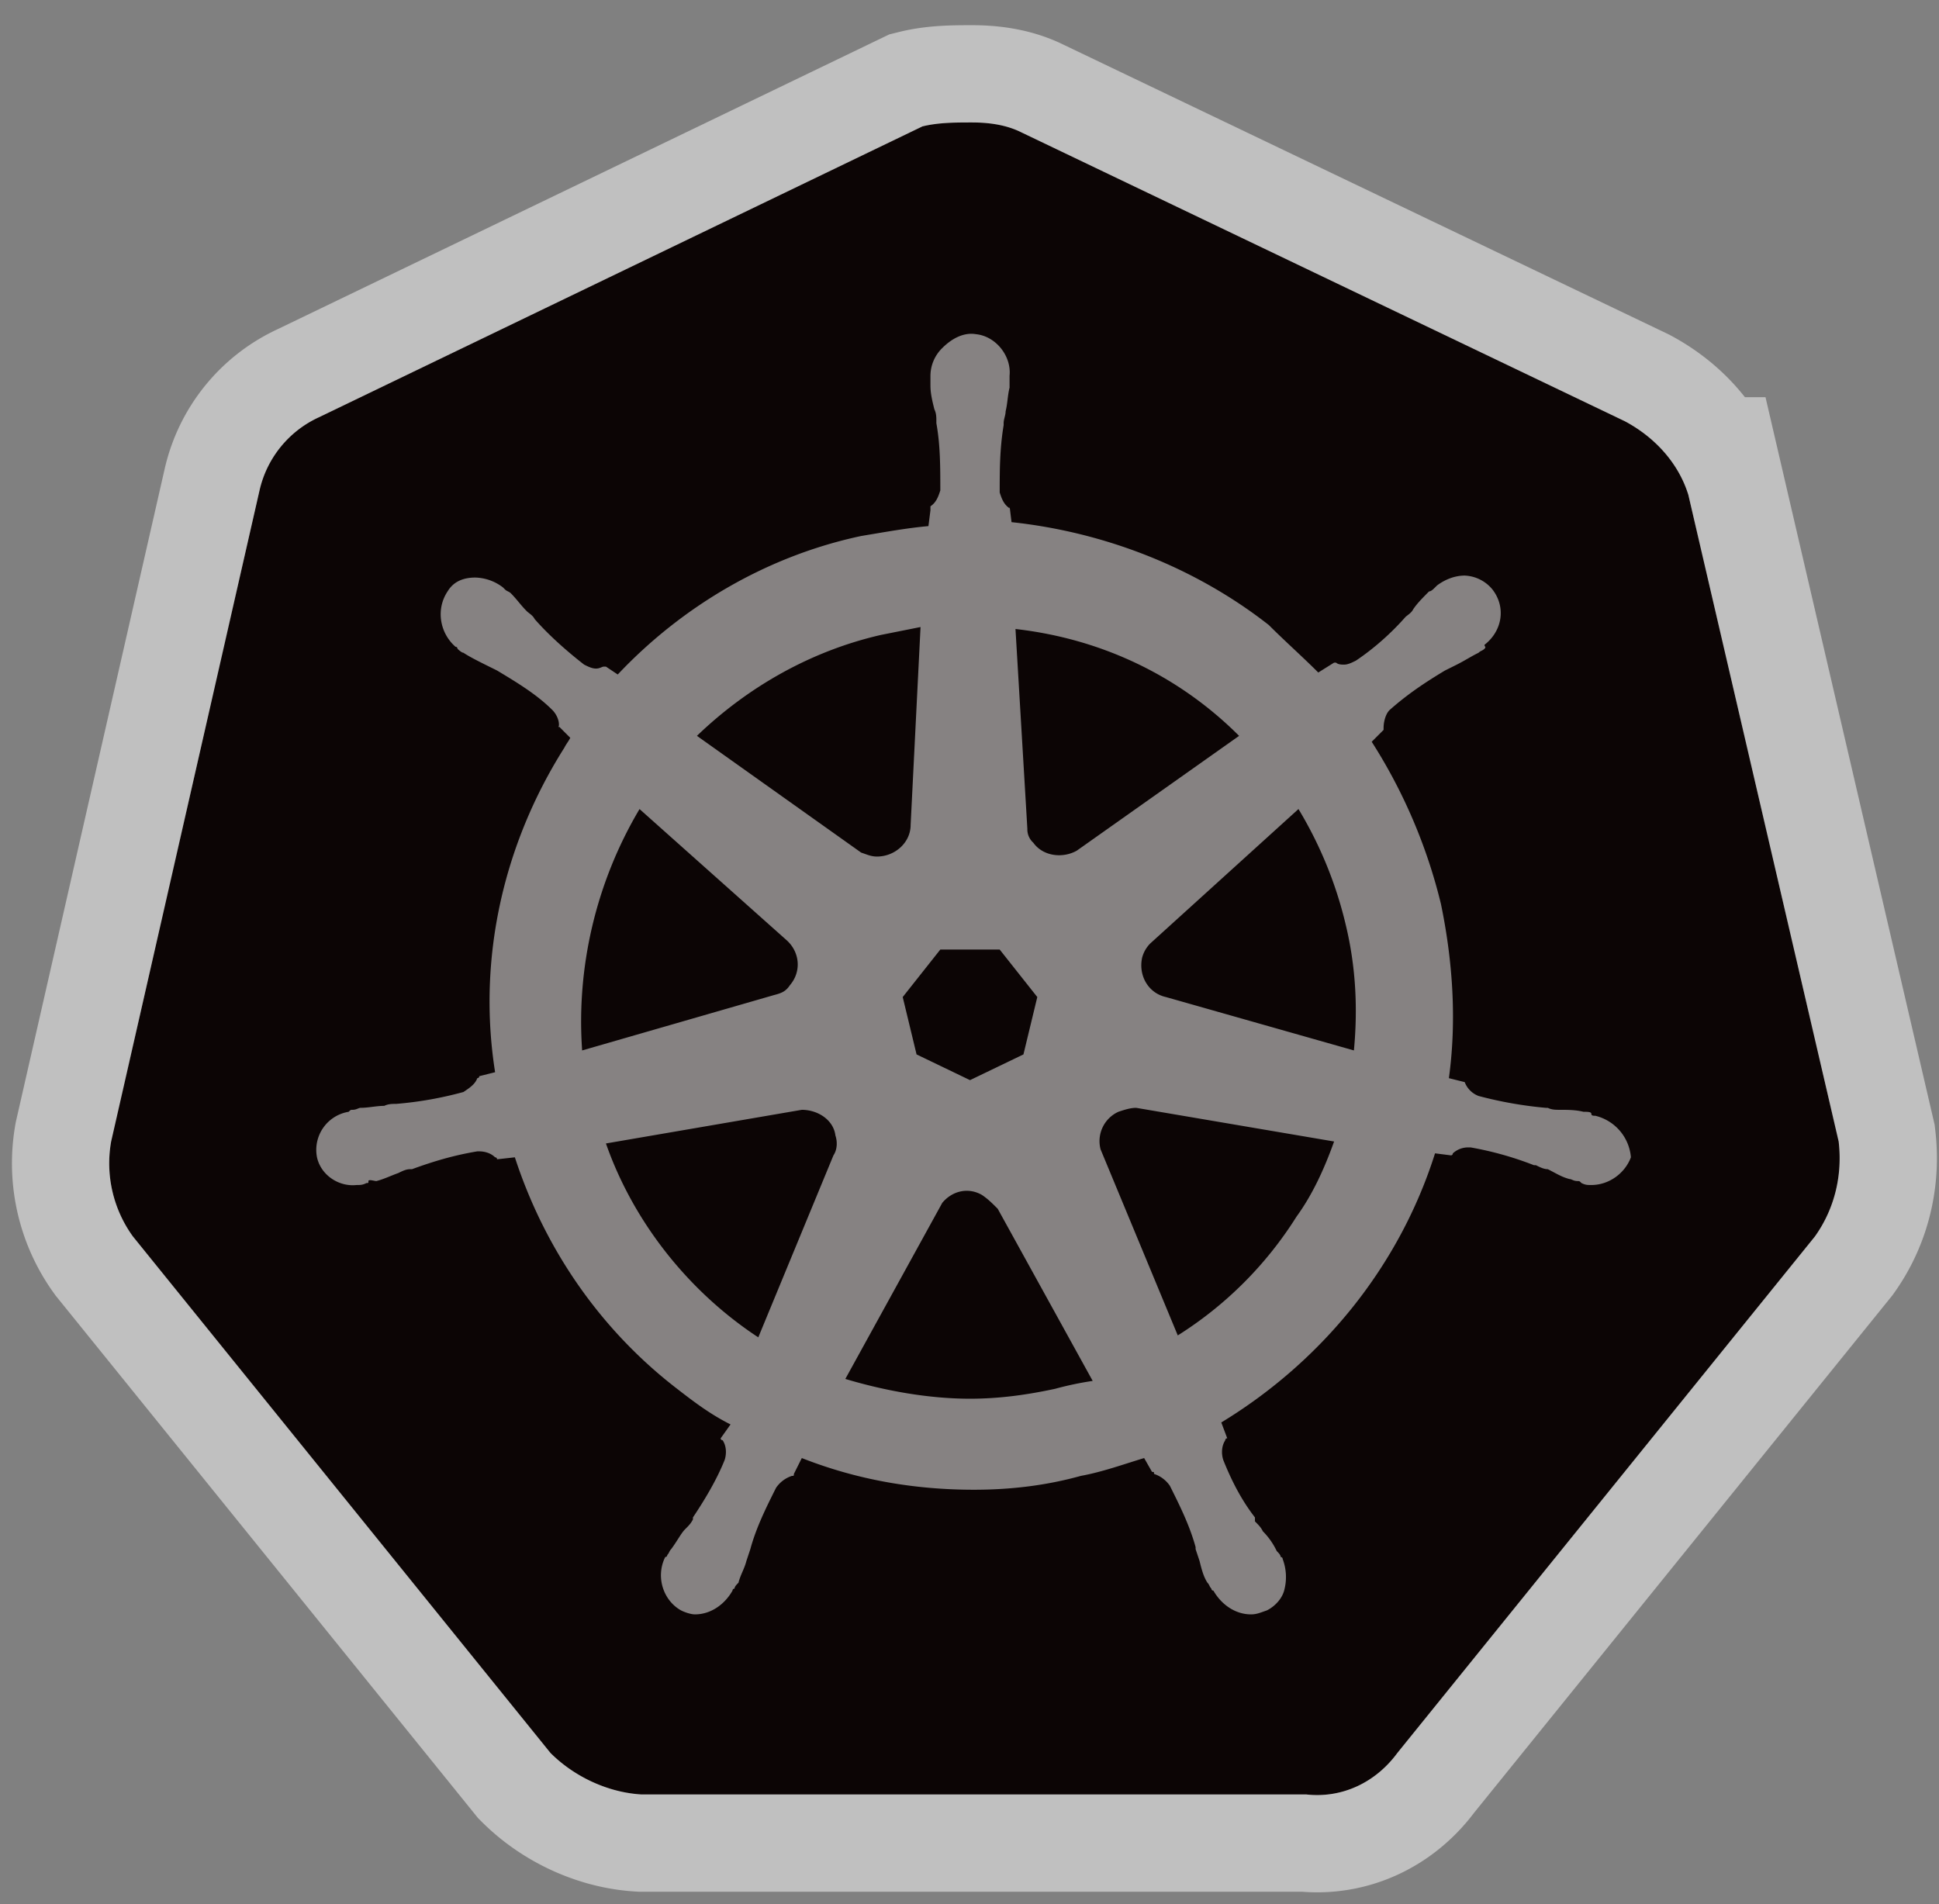
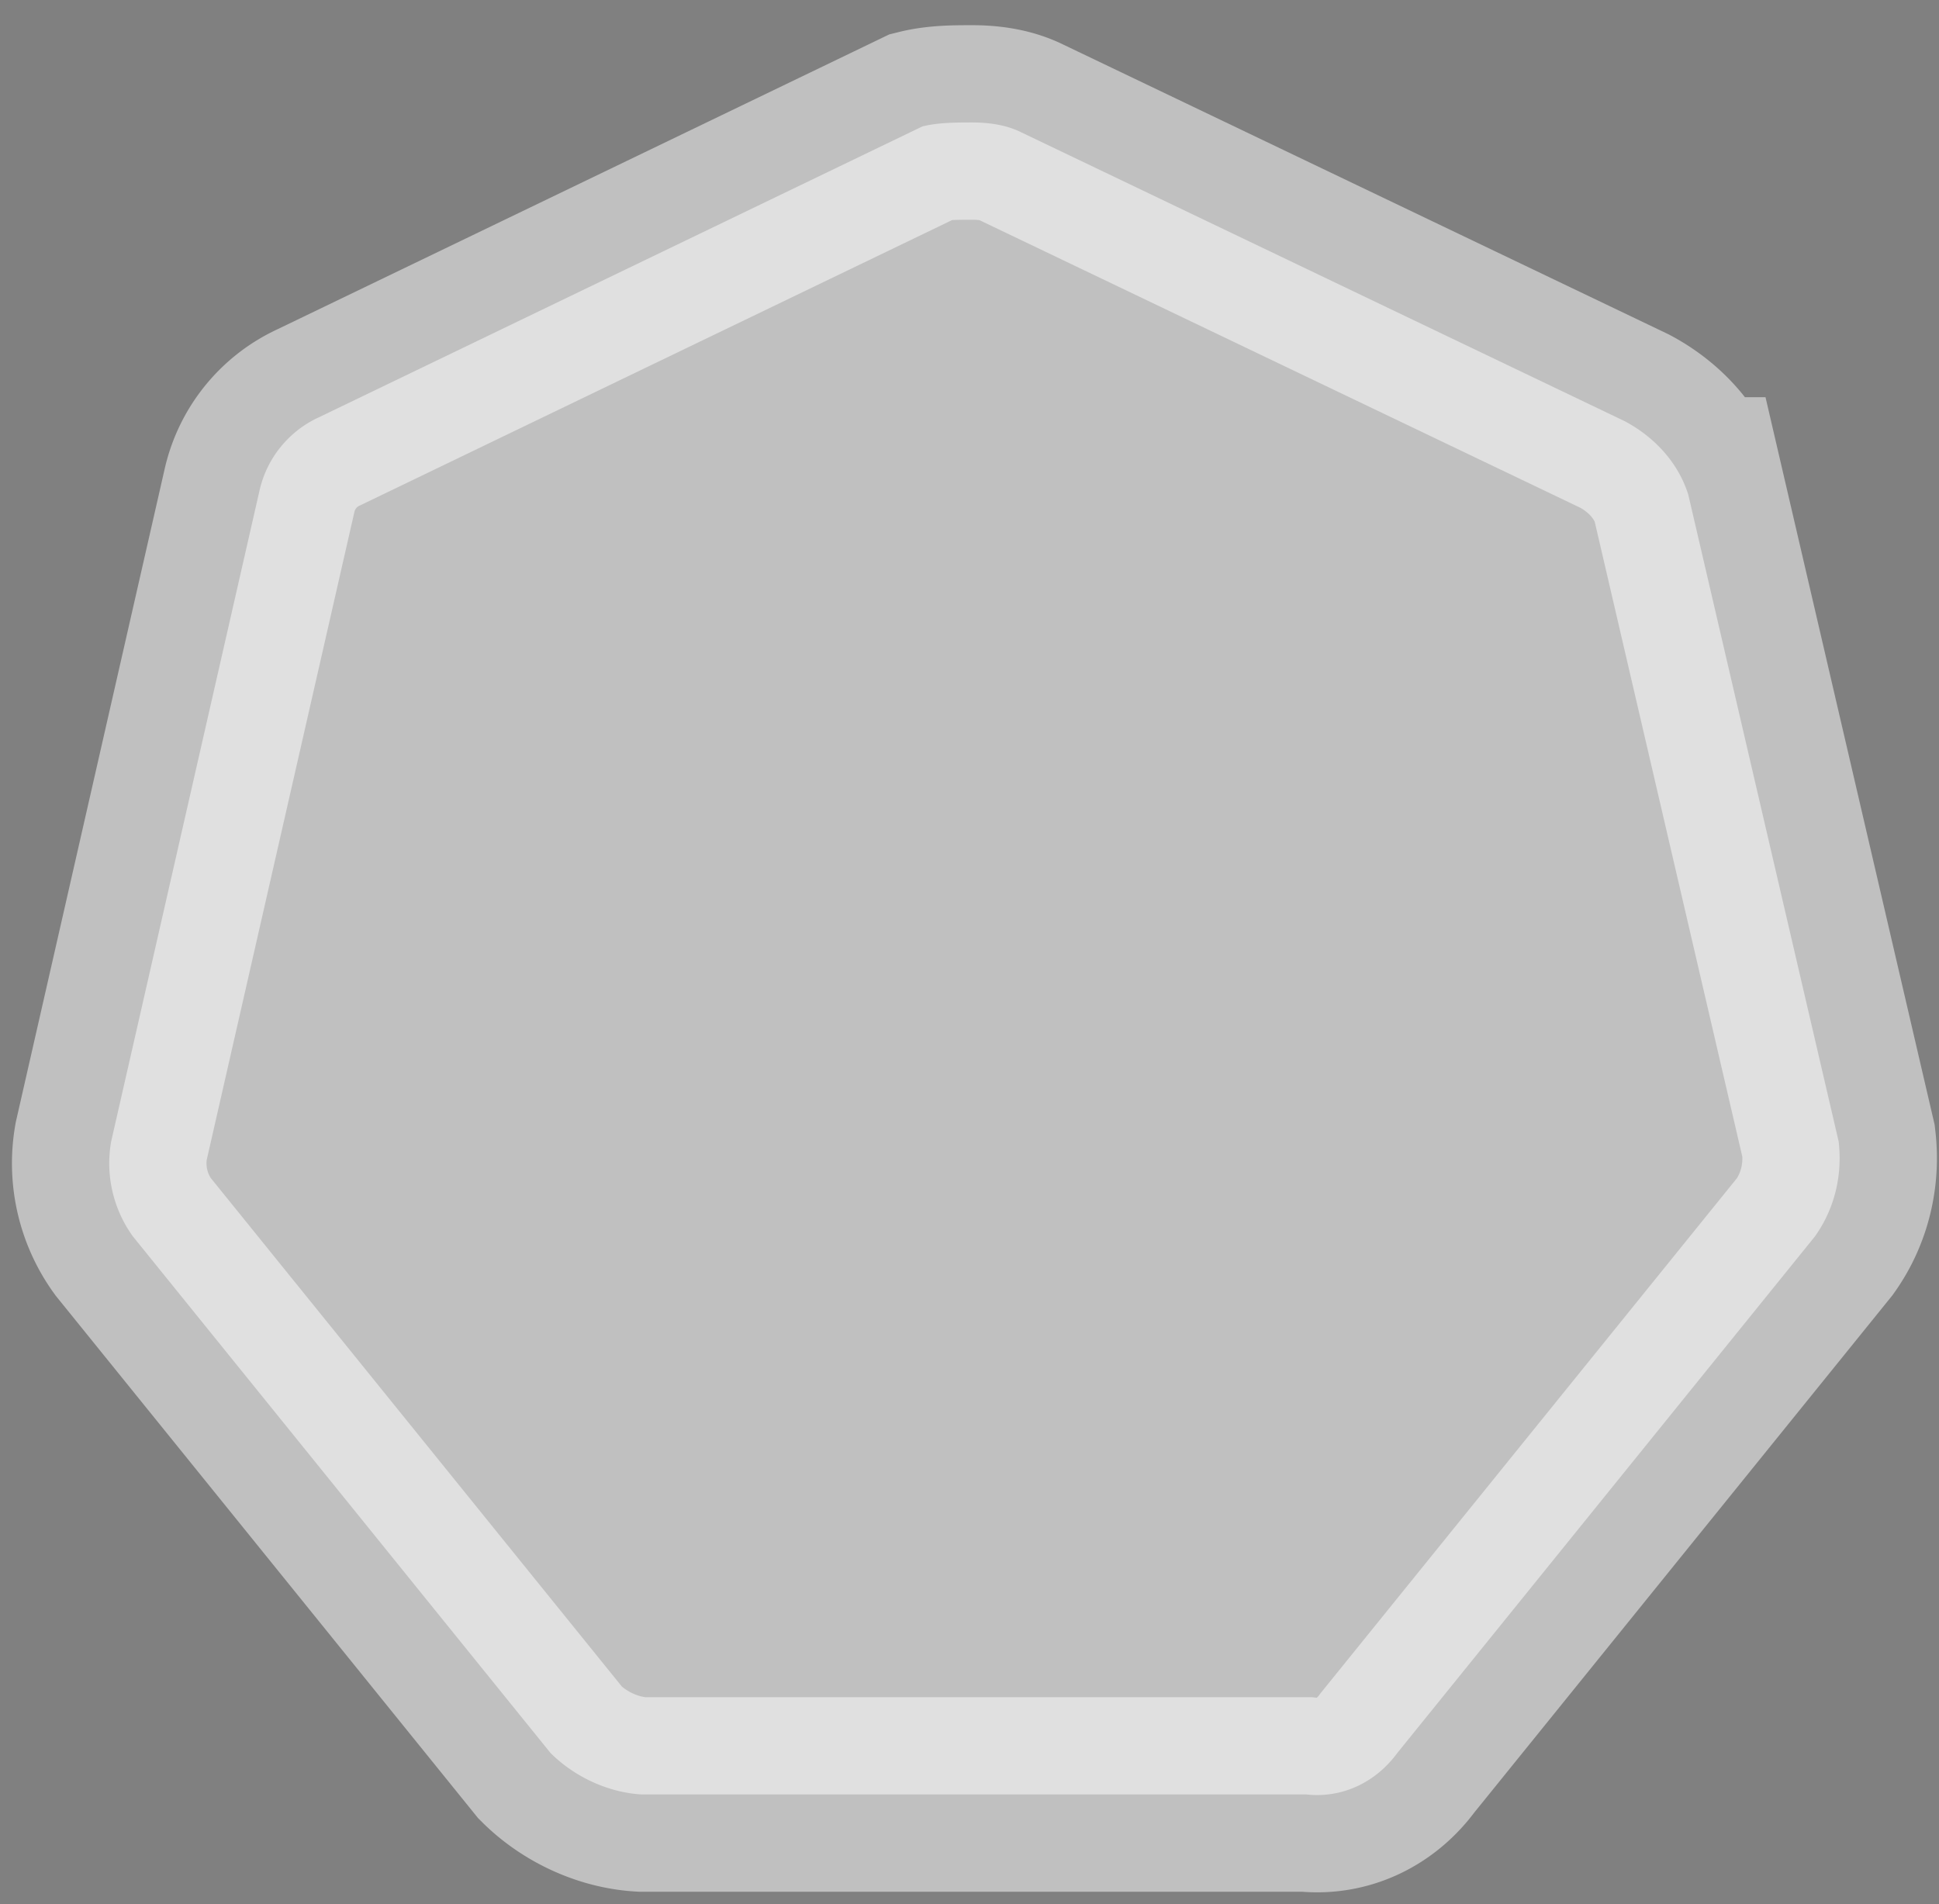
<svg xmlns="http://www.w3.org/2000/svg" width="56" height="55" fill="none" viewBox="0 0 56 55">
  <rect x="0" y="0" width="56" height="55" fill="#808080" stroke="none" />
  <path fill="#fff" fill-opacity=".5" stroke="#fff" stroke-miterlimit="10" stroke-opacity=".5" stroke-width="5.619" d="M48.757 14.281c-.286-.914-.971-1.657-1.829-2.114l-17.43-8.344c-.457-.229-.972-.286-1.429-.286-.457 0-.971 0-1.429.114L9.21 12.052a3.07 3.07 0 0 0-1.715 2.115L3.21 32.969a3.606 3.606 0 0 0 .629 2.743l12.058 14.916c.686.686 1.658 1.143 2.63 1.2h19.201c1.029.115 2-.342 2.63-1.2l12.058-14.916c.571-.8.8-1.771.686-2.743l-4.344-18.688Z" />
-   <path fill="#0C0505" d="M48.757 14.281c-.286-.914-.971-1.657-1.829-2.114l-17.43-8.344c-.457-.229-.972-.286-1.429-.286-.457 0-.971 0-1.429.114L9.21 12.052a3.07 3.07 0 0 0-1.715 2.115L3.21 32.969a3.606 3.606 0 0 0 .629 2.743l12.058 14.916c.686.686 1.658 1.143 2.63 1.2h19.201c1.029.115 2-.342 2.63-1.2l12.058-14.916c.571-.8.8-1.771.686-2.743l-4.344-18.688Z" />
-   <path fill="#fff" fill-opacity=".5" d="M46.074 32.226c-.057 0-.115 0-.115-.057 0-.058-.114-.058-.228-.058-.229-.057-.457-.057-.686-.057-.114 0-.229 0-.343-.057h-.057a11.552 11.552 0 0 1-1.943-.343.69.69 0 0 1-.4-.4l-.457-.114c.228-1.657.114-3.372-.229-5.03a15.483 15.483 0 0 0-2-4.686l.343-.343v-.057c0-.171.057-.4.171-.514.514-.457 1.029-.8 1.6-1.143l.343-.171c.229-.115.4-.23.629-.343.057-.058.114-.058.171-.115.058-.057 0-.057 0-.114.515-.4.629-1.086.229-1.6a1.092 1.092 0 0 0-.8-.4c-.286 0-.572.114-.8.286l-.057.057c-.058.057-.115.114-.172.114-.171.172-.343.343-.457.514-.057.115-.172.172-.229.229-.4.457-.914.914-1.428 1.257-.115.057-.229.115-.343.115-.057 0-.172 0-.229-.058h-.057l-.457.286c-.457-.457-.972-.914-1.429-1.372-2.114-1.657-4.743-2.685-7.43-2.971l-.056-.457v.057c-.172-.114-.23-.286-.286-.457 0-.629 0-1.258.114-1.944v-.057c0-.114.057-.228.057-.343.057-.228.057-.457.114-.685v-.343c.058-.572-.4-1.143-.971-1.2-.343-.058-.686.114-.972.4a1.128 1.128 0 0 0-.342.8v.285c0 .23.057.458.114.686.057.115.057.229.057.343v.057c.114.629.114 1.258.114 1.943-.057.172-.114.343-.285.458v.114l-.058.457c-.628.057-1.257.172-1.943.286-2.686.571-5.143 2-7.03 4l-.342-.228h-.057c-.057 0-.114.057-.229.057-.114 0-.228-.057-.343-.114-.514-.4-1.028-.858-1.428-1.315-.058-.114-.172-.171-.229-.229-.171-.171-.286-.342-.457-.514-.057-.057-.114-.057-.172-.114l-.057-.057a1.365 1.365 0 0 0-.8-.286c-.343 0-.629.114-.8.4-.343.514-.229 1.2.229 1.6.057 0 .057.057.057.057s.114.115.171.115c.172.114.4.228.629.343l.343.17c.571.344 1.143.687 1.6 1.144.114.114.229.343.172.514v-.057l.342.343c-.057.114-.114.172-.171.286-1.772 2.8-2.515 6.115-2 9.372l-.458.115c0 .057-.057.057-.057.057-.057.171-.228.286-.4.4-.629.171-1.257.286-1.943.343-.114 0-.228 0-.343.057-.228 0-.457.057-.686.057-.057 0-.114.057-.228.057-.057 0-.057 0-.114.057a1.115 1.115 0 0 0-.915 1.315c.114.514.629.857 1.143.8.114 0 .172 0 .286-.057.057 0 .057 0 .057-.057 0-.058.172 0 .229 0 .228-.058.457-.172.628-.229.115-.057.229-.114.343-.114h.057c.629-.229 1.2-.4 1.886-.515h.057c.172 0 .343.058.458.172.057 0 .057.057.057.057l.514-.057c.857 2.629 2.458 4.972 4.686 6.686.515.4.972.743 1.543 1.029l-.285.4c0 .057.057.057.057.057.114.172.114.4.057.572-.229.571-.572 1.143-.915 1.657v.057c-.057.114-.114.172-.228.286-.114.114-.229.343-.4.572-.057.056-.057.114-.114.17 0 0 0 .058-.058.058-.285.572-.057 1.257.458 1.543.114.057.285.114.4.114.457 0 .857-.285 1.085-.686 0 0 0-.057.058-.057 0-.057.057-.114.114-.171.057-.229.171-.4.229-.629l.114-.343c.171-.628.457-1.2.743-1.771a.889.889 0 0 1 .457-.343c.057 0 .057 0 .057-.057l.229-.458c1.6.63 3.257.915 4.972.915 1.028 0 2.057-.114 3.086-.4.628-.114 1.257-.343 1.829-.515l.228.4c.057 0 .057 0 .057.058a.889.889 0 0 1 .458.343c.285.571.571 1.143.743 1.771v.058l.114.342c.057.229.114.457.229.629.057.057.057.114.114.171 0 0 0 .057.057.057.229.4.629.686 1.086.686.171 0 .285-.057.457-.114.228-.114.457-.343.514-.629a1.47 1.47 0 0 0-.057-.857c0-.057-.057-.057-.057-.057 0-.057-.057-.114-.114-.172a2.052 2.052 0 0 0-.4-.57c-.057-.115-.115-.172-.229-.287v-.114c-.4-.514-.686-1.086-.914-1.657-.057-.172-.057-.4.057-.572 0-.057.057-.057.057-.057l-.172-.457c2.915-1.772 5.144-4.515 6.173-7.773l.457.058c.057 0 .057-.057.057-.057a.649.649 0 0 1 .457-.172h.057a9.601 9.601 0 0 1 1.83.514h.056c.114.057.229.115.343.115.229.114.4.228.629.285.057 0 .114.058.228.058.058 0 .058 0 .115.057.114.057.171.057.285.057.515 0 .972-.343 1.143-.8a1.348 1.348 0 0 0-1.028-1.2Zm-16.516-1.772-1.543.743-1.544-.743-.4-1.657 1.086-1.372h1.715l1.086 1.372-.4 1.657Zm9.315-3.715c.286 1.2.343 2.4.229 3.6l-5.43-1.542c-.514-.115-.8-.629-.685-1.143a.922.922 0 0 1 .228-.4l4.286-3.887a11.634 11.634 0 0 1 1.372 3.372Zm-3.086-5.486L31.1 24.568c-.4.228-.972.171-1.258-.229a.518.518 0 0 1-.171-.4l-.343-5.772c2.514.286 4.743 1.371 6.458 3.086Zm-10.344-2.915 1.143-.228-.286 5.715c0 .514-.457.914-.972.914-.171 0-.285-.057-.457-.114l-4.743-3.372c1.486-1.429 3.314-2.457 5.315-2.915Zm-6.972 5.03 4.229 3.771c.4.343.457.915.114 1.315-.114.171-.229.228-.457.285l-5.544 1.6c-.171-2.4.4-4.857 1.658-6.972Zm-.972 9.658 5.658-.972c.457 0 .914.286.971.743.058.172.058.4-.057.572L21.9 38.626c-2-1.314-3.6-3.314-4.4-5.6Zm12.973 7.086c-.8.172-1.6.286-2.457.286-1.2 0-2.458-.229-3.601-.571l2.8-5.087c.286-.343.743-.457 1.144-.228.17.114.285.228.457.4l2.743 4.972a9.316 9.316 0 0 0-1.086.228Zm6.972-4.972a10.913 10.913 0 0 1-3.429 3.43l-2.229-5.373a.93.93 0 0 1 .515-1.086c.171-.057.343-.114.514-.114l5.715.972c-.286.8-.629 1.543-1.086 2.171Z" />
</svg>